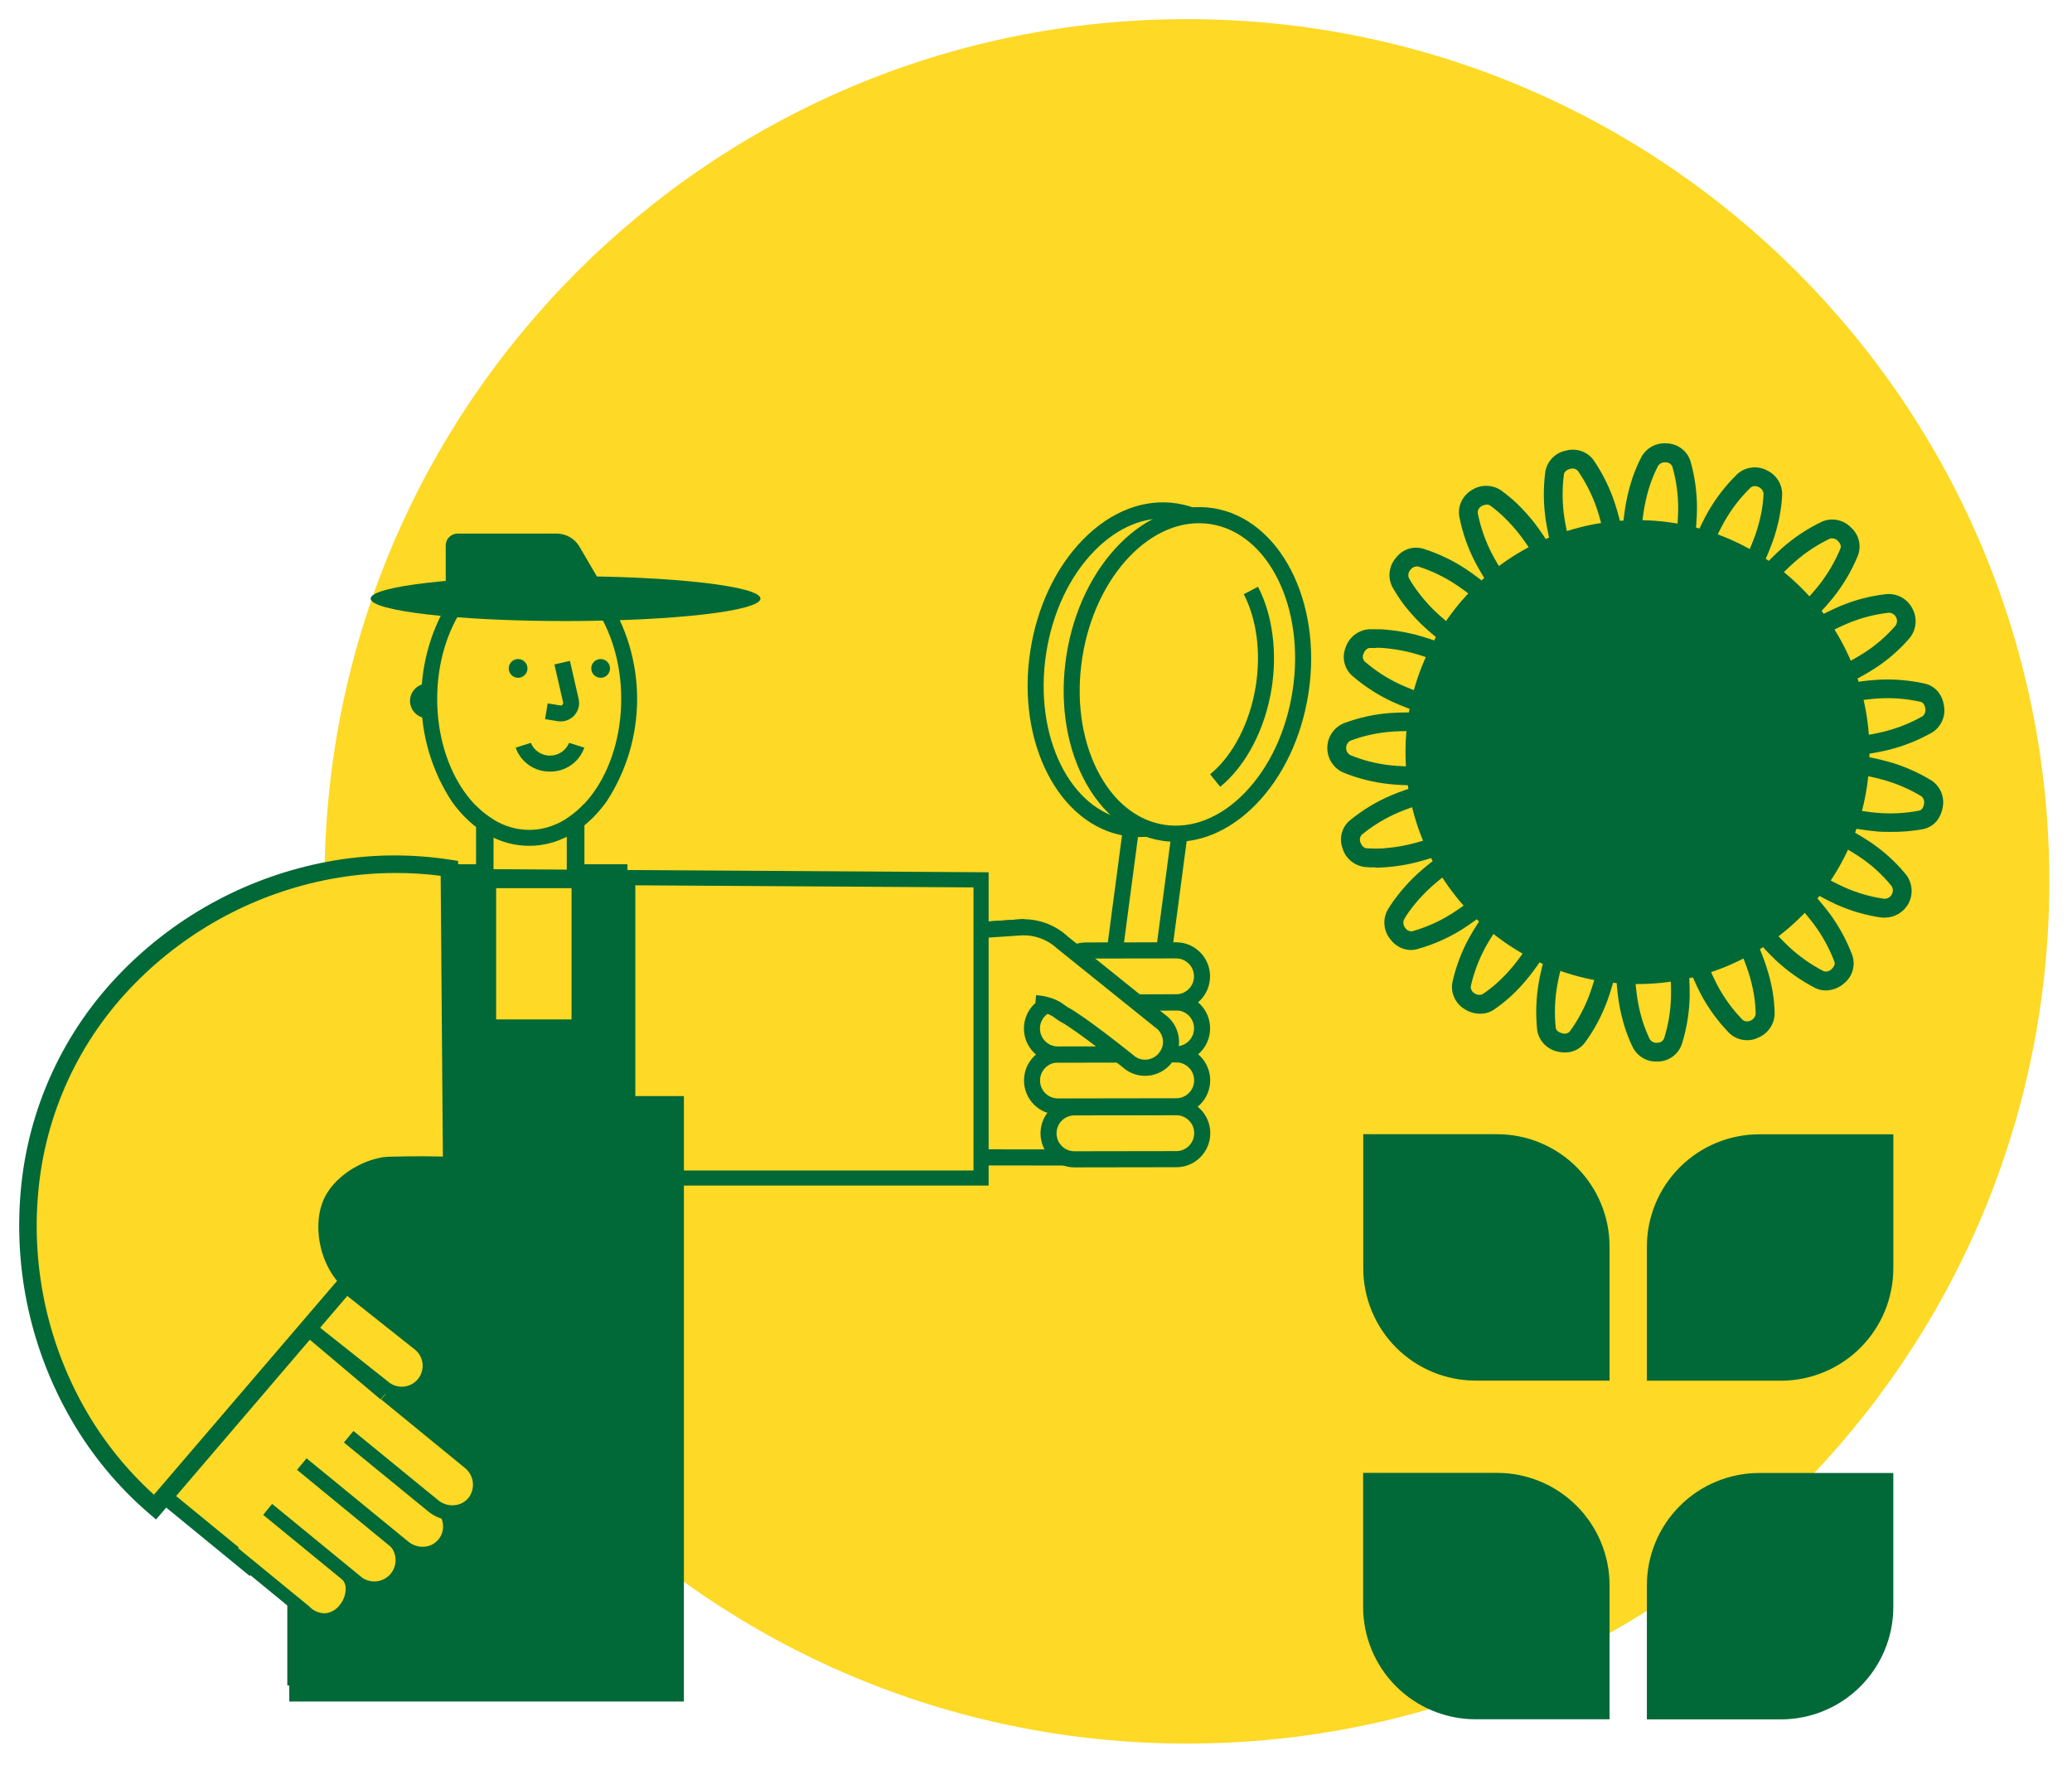
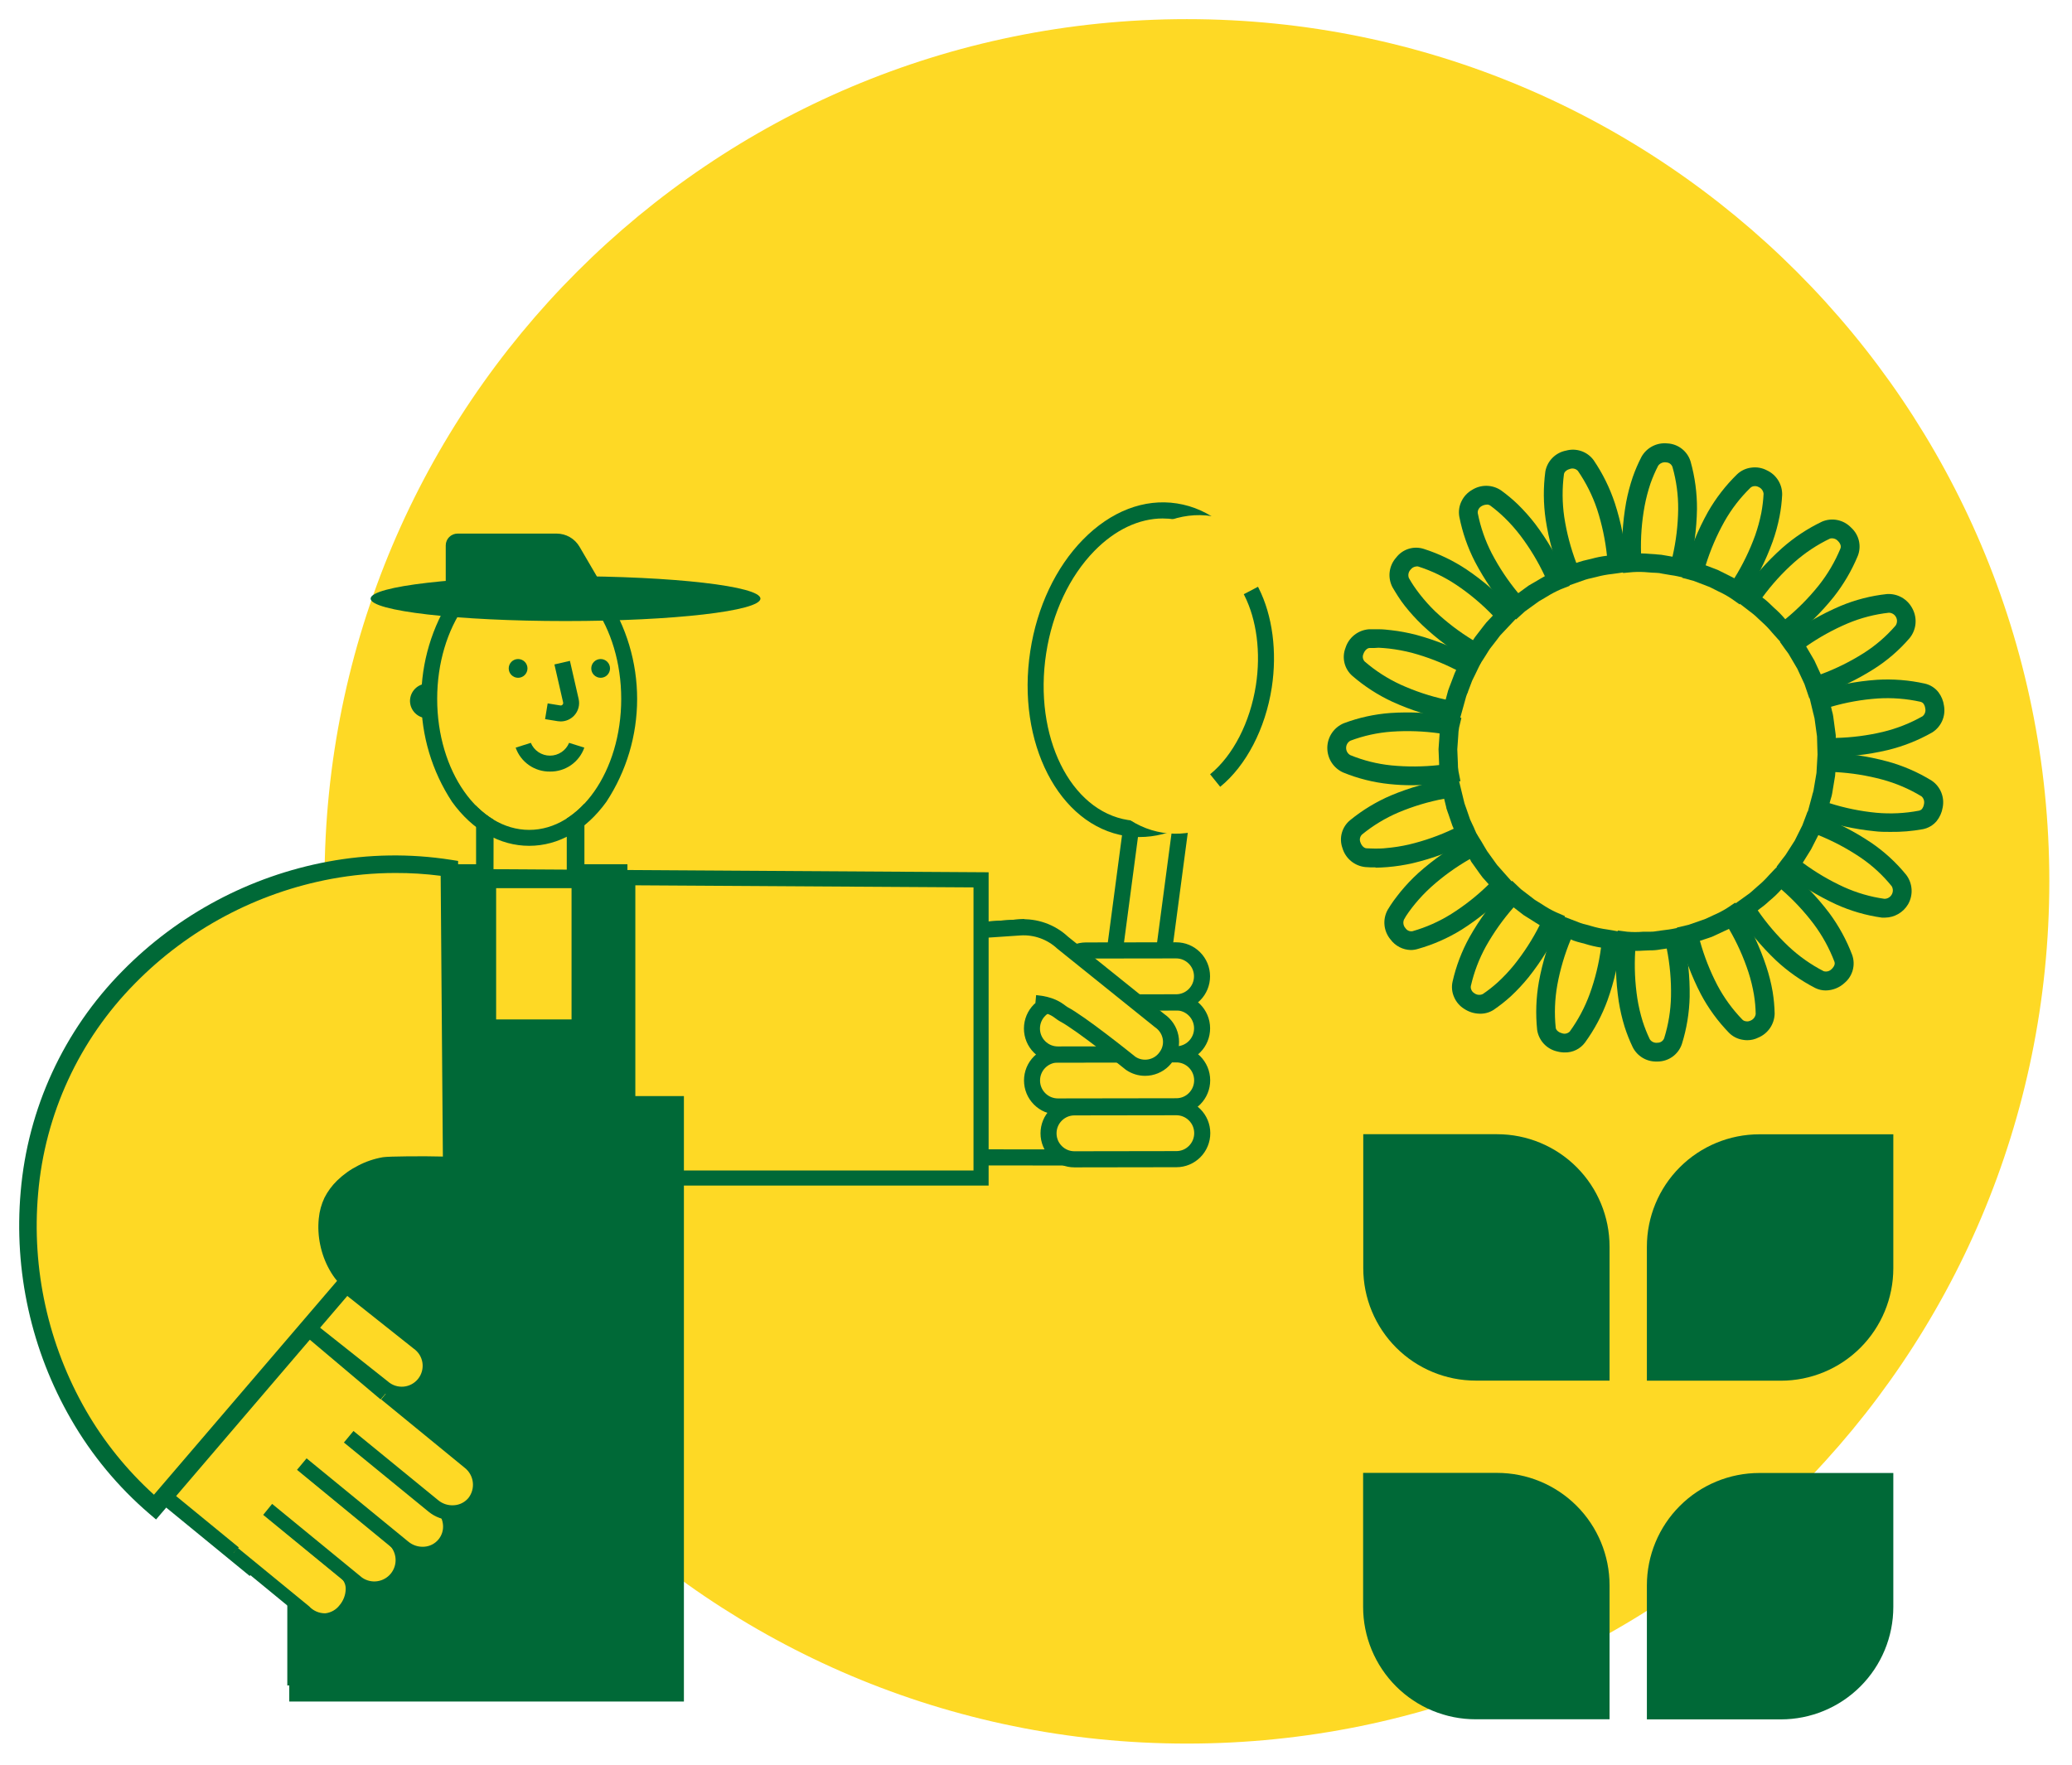
<svg xmlns="http://www.w3.org/2000/svg" width="433" height="369" viewBox="0 0 433 369" fill="none">
  <g clip-path="url(#clip0_21_4149)" filter="url(#filter0_d_21_4149)">
    <path d="M248.04 360.44C347.573 360.44 428.26 279.753 428.26 180.22C428.26 80.687 347.573 0 248.04 0C148.508 0 67.82 80.687 67.82 180.22C67.82 279.753 148.508 360.44 248.04 360.44Z" fill="#FED925" />
    <path d="M367.66 303.881H395.66V331.881C395.66 338.113 393.184 344.091 388.777 348.498C384.37 352.905 378.393 355.381 372.16 355.381H344.16V327.381C344.16 321.148 346.636 315.171 351.043 310.764C355.45 306.357 361.428 303.881 367.66 303.881Z" fill="#006937" />
    <g clip-path="url(#clip1_21_4149)">
      <path d="M213.114 189.85L192.679 191.232L192.754 237.902L241.231 237.945L213.114 189.85Z" fill="#FED925" />
      <path d="M244.162 239.632L191.081 239.583L191 189.654L214.037 188.098L244.162 239.632ZM194.428 236.221L238.3 236.259L212.191 191.601L194.357 192.805L194.428 236.215V236.221Z" fill="#006937" />
      <path d="M247.968 159.178L237.855 157.826L230.989 209.668L241.101 211.02L247.968 159.178Z" fill="#FED925" />
      <path d="M242.542 212.913L229.107 211.118L236.416 155.939L249.851 157.734L242.542 212.918V212.913ZM232.875 208.222L239.665 209.127L246.088 160.625L239.298 159.719L232.875 208.222Z" fill="#006937" />
      <path d="M264.245 139.66C267.061 121.386 258.762 104.927 245.708 102.897C232.655 100.867 219.79 114.034 216.974 132.308C214.159 150.581 222.458 167.04 235.512 169.071C248.565 171.101 261.43 157.933 264.245 139.66Z" fill="#FED925" />
      <path d="M238.148 170.955C237.187 170.955 236.221 170.884 235.25 170.732C221.302 168.563 212.358 151.21 215.311 132.045C216.725 122.864 220.627 114.605 226.3 108.803C232.119 102.854 239.104 100.159 245.959 101.227C252.819 102.295 258.665 106.981 262.416 114.421C266.076 121.677 267.312 130.728 265.892 139.914C263.145 157.745 251.049 170.955 238.143 170.955H238.148ZM243.022 104.367C238.035 104.367 233.026 106.726 228.691 111.162C223.51 116.465 219.931 124.068 218.625 132.561C215.953 149.887 223.645 165.516 235.762 167.403C247.869 169.284 259.912 156.725 262.583 139.399C263.89 130.907 262.772 122.577 259.426 115.945C256.176 109.497 251.211 105.451 245.446 104.557C244.642 104.432 243.832 104.372 243.022 104.372V104.367Z" fill="#006937" />
      <path d="M271.779 140.642C274.594 122.369 266.295 105.909 253.241 103.879C240.188 101.849 227.323 115.017 224.507 133.29C221.692 151.563 229.991 168.023 243.045 170.053C256.098 172.083 268.963 158.916 271.779 140.642Z" fill="#FED925" />
-       <path d="M245.743 171.949C244.755 171.949 243.773 171.873 242.791 171.721C235.93 170.652 230.084 165.967 226.333 158.527C222.673 151.271 221.437 142.22 222.852 133.034C225.804 113.869 239.557 100.041 253.5 102.215C267.447 104.384 276.391 121.738 273.439 140.902C272.024 150.083 268.122 158.342 262.449 164.145C257.467 169.242 251.627 171.949 245.743 171.949ZM226.16 133.549C224.854 142.041 225.971 150.371 229.318 157.003C232.567 163.451 237.533 167.496 243.298 168.391C249.063 169.286 255.011 166.943 260.052 161.786C265.234 156.482 268.813 148.879 270.119 140.387C272.791 123.061 265.099 107.432 252.981 105.545C240.864 103.663 228.832 116.223 226.16 133.549Z" fill="#006937" />
      <path d="M254.995 160.457L252.885 157.838C257.683 153.933 261.262 146.965 262.46 139.194C263.507 132.399 262.628 125.566 260.047 120.452L259.918 120.203L262.892 118.646L263.032 118.923C265.926 124.655 266.919 132.231 265.769 139.709C264.447 148.288 260.42 156.043 254.99 160.457H254.995Z" fill="#006937" />
      <path d="M245.817 227.423L224.512 227.453C221.525 227.458 219.107 229.894 219.111 232.895C219.115 235.896 221.54 238.325 224.527 238.321L245.832 238.291C248.819 238.287 251.237 235.851 251.233 232.85C251.228 229.849 248.804 227.419 245.817 227.423Z" fill="#FED925" />
      <path d="M224.531 240.001C222.641 240.001 220.865 239.263 219.527 237.924C218.188 236.579 217.449 234.795 217.443 232.897C217.443 230.999 218.172 229.209 219.511 227.864C220.844 226.519 222.625 225.776 224.514 225.771L245.824 225.738H245.835C247.724 225.738 249.5 226.476 250.839 227.815C252.177 229.16 252.917 230.944 252.922 232.842C252.922 234.74 252.188 236.53 250.855 237.875C249.516 239.22 247.74 239.963 245.851 239.968L224.547 240.001H224.536H224.531ZM245.835 229.106L224.525 229.138C223.527 229.138 222.593 229.529 221.886 230.239C221.179 230.95 220.795 231.888 220.795 232.891C220.795 233.894 221.184 234.832 221.891 235.537C222.598 236.242 223.532 236.633 224.525 236.633H224.531L245.835 236.6C246.834 236.6 247.767 236.21 248.469 235.5C249.171 234.789 249.56 233.851 249.56 232.848C249.56 231.844 249.171 230.906 248.464 230.201C247.757 229.496 246.823 229.106 245.83 229.106H245.835Z" fill="#006937" />
      <path d="M245.801 216.376L221.058 216.41C218.071 216.415 215.653 218.851 215.657 221.852C215.661 224.853 218.086 227.282 221.073 227.278L245.816 227.243C248.803 227.239 251.221 224.803 251.217 221.802C251.213 218.801 248.788 216.371 245.801 216.376Z" fill="#FED925" />
      <path d="M221.076 228.953C219.187 228.953 217.411 228.216 216.078 226.876C214.739 225.537 214 223.747 213.994 221.849C213.994 219.951 214.723 218.162 216.061 216.817C217.4 215.472 219.176 214.729 221.065 214.724L245.808 214.686H245.819C249.721 214.686 252.895 217.869 252.901 221.79C252.901 223.693 252.166 225.477 250.833 226.827C249.495 228.172 247.719 228.915 245.83 228.921L221.087 228.959H221.076V228.953ZM245.813 218.053L221.07 218.091C219.014 218.091 217.341 219.778 217.346 221.844C217.346 222.847 217.735 223.785 218.442 224.496C219.144 225.201 220.083 225.591 221.076 225.591H221.081L245.824 225.553C246.823 225.553 247.757 225.163 248.458 224.452C249.16 223.742 249.549 222.804 249.549 221.8C249.549 219.734 247.87 218.059 245.819 218.059L245.813 218.053Z" fill="#006937" />
      <path d="M245.791 205.51L221.048 205.545C218.061 205.549 215.643 207.986 215.647 210.986C215.651 213.987 218.076 216.417 221.063 216.413L245.806 216.378C248.793 216.374 251.211 213.938 251.207 210.937C251.203 207.936 248.778 205.506 245.791 205.51Z" fill="#FED925" />
      <path d="M221.059 218.092C219.17 218.092 217.394 217.354 216.061 216.015C214.722 214.675 213.983 212.886 213.978 210.988C213.978 207.062 217.146 203.868 221.048 203.862L245.791 203.824H245.802C249.705 203.824 252.879 207.013 252.884 210.928C252.884 212.826 252.155 214.616 250.817 215.961C249.478 217.306 247.702 218.049 245.813 218.054L221.07 218.092H221.059ZM245.797 207.192L221.054 207.23C218.997 207.23 217.324 208.916 217.329 210.982C217.329 211.986 217.718 212.924 218.425 213.629C219.127 214.334 220.066 214.724 221.059 214.724H221.065L245.808 214.686C246.806 214.686 247.74 214.296 248.442 213.585C249.143 212.875 249.532 211.937 249.532 210.934C249.532 208.868 247.853 207.192 245.802 207.192H245.797Z" fill="#006937" />
      <path d="M245.776 194.642L226.944 194.668C223.957 194.672 221.539 197.109 221.543 200.11C221.547 203.111 223.972 205.54 226.959 205.536L245.791 205.509C248.778 205.505 251.196 203.069 251.192 200.068C251.188 197.067 248.763 194.638 245.776 194.642Z" fill="#FED925" />
      <path d="M226.954 207.219C223.051 207.219 219.877 204.036 219.872 200.115C219.872 198.212 220.606 196.428 221.939 195.077C223.278 193.733 225.054 192.99 226.943 192.984L245.775 192.957H245.786C247.675 192.957 249.451 193.695 250.79 195.034C252.129 196.379 252.868 198.163 252.873 200.061C252.873 201.959 252.139 203.749 250.806 205.093C249.473 206.438 247.692 207.181 245.802 207.187L226.97 207.214H226.959L226.954 207.219ZM245.781 196.325L226.948 196.352C225.95 196.352 225.016 196.742 224.314 197.453C223.613 198.163 223.224 199.101 223.224 200.104C223.224 202.171 224.903 203.846 226.954 203.846H226.959L245.792 203.819C246.79 203.819 247.724 203.429 248.426 202.718C249.127 202.008 249.516 201.07 249.516 200.066C249.516 199.063 249.127 198.125 248.42 197.42C247.713 196.715 246.779 196.325 245.786 196.325H245.781Z" fill="#006937" />
      <path d="M192.679 191.232L213.114 189.849C216.418 189.627 219.667 190.787 222.085 193.06L242.305 209.312C244.761 210.982 245.479 214.241 243.816 216.709L243.746 216.807C242.084 219.274 238.748 219.925 236.287 218.26C236.287 218.26 225.999 209.947 222.285 207.989C221.351 207.495 220.374 206.037 216.369 205.673" fill="#FED925" />
      <path d="M239.282 220.868C237.889 220.868 236.529 220.451 235.352 219.654L235.239 219.572C235.136 219.491 225.037 211.34 221.507 209.48C221.189 209.312 220.908 209.101 220.638 208.9C219.899 208.347 218.884 207.588 216.223 207.349L216.525 203.992C220.125 204.318 221.702 205.494 222.641 206.194C222.808 206.319 222.981 206.449 223.067 206.492C226.775 208.445 236.345 216.14 237.285 216.893C238.094 217.425 239.055 217.609 240.005 217.425C240.971 217.235 241.813 216.682 242.364 215.858L242.456 215.728C242.974 214.952 243.163 213.992 242.968 213.054C242.769 212.105 242.202 211.27 241.371 210.706L241.263 210.625L220.946 194.285C218.873 192.339 216.061 191.33 213.233 191.525L192.797 192.908L192.57 189.546L213.006 188.163C216.741 187.913 220.444 189.226 223.186 191.78L243.308 207.956C244.836 209.014 245.878 210.576 246.25 212.365C246.633 214.204 246.266 216.085 245.208 217.653L245.117 217.783C244.086 219.317 242.488 220.375 240.642 220.738C240.189 220.825 239.735 220.868 239.287 220.868H239.282Z" fill="#006937" />
    </g>
    <path d="M336.39 355.359H308.39C305.301 355.363 302.242 354.758 299.387 353.579C296.533 352.4 293.939 350.67 291.753 348.487C289.568 346.304 287.834 343.712 286.651 340.859C285.468 338.006 284.86 334.948 284.86 331.859V303.859H312.86C319.092 303.859 325.07 306.335 329.477 310.742C333.884 315.149 336.36 321.127 336.36 327.359V355.359H336.39Z" fill="#006937" />
    <path d="M367.66 233.09H395.66V261.09C395.66 267.322 393.184 273.3 388.777 277.707C384.37 282.114 378.393 284.59 372.16 284.59H344.16V256.59C344.16 250.357 346.636 244.38 351.043 239.973C355.45 235.566 361.428 233.09 367.66 233.09Z" fill="#006937" />
    <path d="M336.39 284.57H308.39C302.157 284.57 296.18 282.094 291.773 277.687C287.366 273.28 284.89 267.303 284.89 261.07V233.07H312.86C319.092 233.07 325.07 235.546 329.477 239.953C333.884 244.36 336.36 250.338 336.36 256.57V284.57H336.39Z" fill="#006937" />
-     <path d="M342.2 201.681C368.975 201.681 390.68 179.975 390.68 153.201C390.68 126.426 368.975 104.721 342.2 104.721C315.425 104.721 293.72 126.426 293.72 153.201C293.72 179.975 315.425 201.681 342.2 201.681Z" fill="#006937" />
    <path d="M395.04 169.88C393.95 169.88 392.85 169.88 391.76 169.74C387.521 169.318 383.348 168.392 379.33 166.98L377.59 166.39L378.72 162.2C378.72 162.06 378.81 161.88 378.86 161.7C378.915 161.547 378.955 161.39 378.98 161.23L379.6 157.57L379.85 153.27L381.76 153.33C386.045 153.425 390.303 154.039 394.44 155.16C397.691 156.047 400.799 157.394 403.67 159.16C404.569 159.766 405.268 160.626 405.677 161.63C406.087 162.634 406.189 163.737 405.97 164.8C405.801 165.823 405.375 166.787 404.73 167.6C403.986 168.495 402.954 169.104 401.81 169.32C399.577 169.725 397.309 169.912 395.04 169.88ZM382.34 163.88C385.513 164.891 388.785 165.562 392.1 165.88C395.072 166.153 398.068 166.008 401 165.45C401.24 165.404 401.46 165.285 401.63 165.11C401.857 164.819 402.006 164.474 402.06 164.11C402.135 163.813 402.128 163.501 402.038 163.208C401.948 162.915 401.779 162.653 401.55 162.45C398.995 160.9 396.234 159.719 393.35 158.94C390.147 158.079 386.862 157.556 383.55 157.38L383.49 158.17L382.88 161.85C382.823 162.189 382.74 162.523 382.63 162.85C382.591 162.961 382.557 163.075 382.53 163.19L382.34 163.88Z" fill="#006937" />
    <path d="M393.95 187.8C393.727 187.815 393.503 187.815 393.28 187.8C389.974 187.34 386.751 186.407 383.71 185.03C379.823 183.238 376.164 180.988 372.81 178.33L371.28 177.14L372.45 175.59L372.78 175.17C372.9 175.02 373.03 174.86 373.14 174.7L375.06 171.7L376.65 168.51L377.75 165.6L379.59 166.3C383.607 167.777 387.434 169.727 390.99 172.11C393.755 173.983 396.231 176.25 398.34 178.84C398.998 179.702 399.39 180.736 399.47 181.818C399.55 182.899 399.314 183.98 398.79 184.93L398.72 185.05C398.224 185.875 397.526 186.561 396.691 187.042C395.857 187.524 394.914 187.784 393.95 187.8ZM376.73 176.33C379.407 178.313 382.282 180.012 385.31 181.4C388.011 182.625 390.873 183.457 393.81 183.87C394.117 183.868 394.418 183.786 394.683 183.632C394.948 183.477 395.168 183.256 395.32 182.99C395.478 182.723 395.561 182.419 395.561 182.11C395.561 181.8 395.478 181.496 395.32 181.23C393.456 178.918 391.259 176.896 388.8 175.23C386.035 173.366 383.082 171.798 379.99 170.55L378.46 173.55L376.73 176.33Z" fill="#006937" />
    <path d="M381.53 203.02C380.77 203.021 380.021 202.847 379.34 202.51C376.346 200.968 373.58 199.02 371.12 196.72C368.028 193.781 365.302 190.481 363 186.89L362 185.32L365.56 182.76C365.87 182.53 366.2 182.22 366.56 181.9L367.35 181.2C368.168 180.522 368.931 179.78 369.63 178.98C370 178.58 370.37 178.17 370.75 177.79L372.02 176.5L373.41 177.66C376.719 180.344 379.691 183.42 382.26 186.82C384.257 189.508 385.872 192.459 387.06 195.59C387.422 196.608 387.466 197.712 387.185 198.755C386.905 199.798 386.314 200.731 385.49 201.43C384.416 202.438 383.003 203.006 381.53 203.02ZM367.33 186.29C369.213 189.026 371.378 191.556 373.79 193.84C375.979 195.891 378.443 197.627 381.11 199C381.406 199.086 381.72 199.088 382.017 199.005C382.314 198.922 382.582 198.757 382.79 198.53C382.93 198.4 383.63 197.72 383.35 197C382.286 194.209 380.842 191.577 379.06 189.18C377.057 186.52 374.777 184.08 372.26 181.9C371.5 182.76 370.671 183.556 369.78 184.28C369.61 184.43 369.38 184.63 369.16 184.84C368.74 185.211 368.299 185.558 367.84 185.88L367.33 186.29Z" fill="#006937" />
    <path d="M365.13 213.42C364.829 213.418 364.528 213.391 364.23 213.34C363.117 213.177 362.088 212.654 361.3 211.85C358.977 209.457 357.004 206.747 355.44 203.8C353.467 199.995 351.96 195.966 350.95 191.8L350.44 189.88L352.88 189.3L355.75 188.3C356.047 188.209 356.338 188.099 356.62 187.97C357.14 187.71 357.62 187.5 358.07 187.29C359.054 186.872 360.004 186.377 360.91 185.81L362.61 184.67L363.68 186.42C365.947 190.046 367.77 193.93 369.11 197.99C369.684 199.718 370.129 201.486 370.44 203.28C370.688 204.791 370.828 206.319 370.86 207.85C370.839 208.93 370.505 209.98 369.898 210.873C369.29 211.766 368.437 212.463 367.44 212.88C366.723 213.237 365.932 213.422 365.13 213.42ZM355.24 192.65C356.129 195.87 357.356 198.988 358.9 201.95C360.291 204.565 362.041 206.971 364.1 209.1C364.297 209.303 364.559 209.43 364.84 209.46C365.14 209.521 365.452 209.486 365.73 209.36C366.038 209.255 366.31 209.067 366.517 208.816C366.724 208.565 366.856 208.262 366.9 207.94C366.878 206.6 366.757 205.263 366.54 203.94C366.272 202.341 365.888 200.763 365.39 199.22C364.355 196.061 362.987 193.02 361.31 190.15L359.72 190.9L358.43 191.5C357.973 191.735 357.494 191.926 357 192.07L355.24 192.65Z" fill="#006937" />
    <path d="M346.2 217.879C345.168 217.904 344.15 217.635 343.265 217.104C342.38 216.573 341.664 215.801 341.2 214.879C340.541 213.502 339.976 212.082 339.51 210.629C338.975 208.89 338.564 207.116 338.28 205.319C337.643 201.089 337.519 196.798 337.91 192.539L338.07 190.489L340.07 190.749C341.162 190.84 342.259 190.84 343.35 190.749H344.8C345.29 190.756 345.779 190.712 346.26 190.619C346.54 190.619 346.82 190.529 347.1 190.499L348.1 190.369C348.55 190.309 349 190.259 349.45 190.169L351.34 189.789L351.75 191.679C352.714 195.835 353.167 200.093 353.1 204.359C353.021 207.698 352.476 211.01 351.48 214.199C351.128 215.261 350.453 216.187 349.55 216.846C348.646 217.506 347.559 217.867 346.44 217.879H346.2ZM341.72 194.789C341.52 198.106 341.671 201.434 342.17 204.719C342.427 206.33 342.798 207.921 343.28 209.479C343.688 210.755 344.183 212.001 344.76 213.209C344.93 213.474 345.171 213.684 345.457 213.815C345.742 213.946 346.059 213.993 346.37 213.949C346.672 213.956 346.969 213.87 347.22 213.702C347.47 213.533 347.663 213.291 347.77 213.009C348.658 210.175 349.14 207.229 349.2 204.259C349.267 200.903 348.969 197.55 348.31 194.259L347.69 194.349L346.92 194.459C346.232 194.59 345.531 194.65 344.83 194.639L343.57 194.689C342.97 194.729 342.35 194.759 341.72 194.759V194.789Z" fill="#006937" />
    <path d="M327.01 215.98C326.483 215.982 325.959 215.915 325.45 215.78C324.374 215.545 323.394 214.99 322.64 214.186C321.887 213.383 321.395 212.369 321.23 211.28C320.883 207.926 321.004 204.541 321.59 201.22C322.358 197.026 323.631 192.939 325.38 189.05L326.13 187.33L330.22 188.9C330.628 189.047 331.046 189.167 331.47 189.26L332.47 189.54C333.568 189.874 334.692 190.118 335.83 190.27L337.15 190.49L338.95 190.82L338.74 192.65C338.308 196.892 337.364 201.065 335.93 205.08C334.781 208.232 333.195 211.208 331.22 213.92C330.733 214.574 330.097 215.102 329.364 215.46C328.632 215.818 327.825 215.997 327.01 215.98ZM328.26 192.35C326.986 195.418 326.04 198.613 325.44 201.88C324.914 204.834 324.803 207.846 325.11 210.83C325.18 211.39 325.84 211.83 326.42 211.97C326.696 212.07 326.995 212.089 327.282 212.025C327.569 211.961 327.832 211.817 328.04 211.61C329.796 209.187 331.206 206.532 332.23 203.72C333.36 200.594 334.148 197.356 334.58 194.06C333.455 193.89 332.345 193.632 331.26 193.29C331.04 193.22 330.75 193.15 330.47 193.08C329.898 192.944 329.334 192.777 328.78 192.58L328.26 192.35Z" fill="#006937" />
    <path d="M309.22 207.879C308.073 207.861 306.956 207.514 306 206.879C305.064 206.305 304.327 205.457 303.89 204.449C303.425 203.429 303.305 202.284 303.55 201.189C304.283 197.937 305.475 194.806 307.09 191.889C309.185 188.164 311.724 184.705 314.65 181.589L316.01 180.109L317.83 181.849L320.25 183.699C320.486 183.906 320.74 184.09 321.01 184.249C321.48 184.529 321.88 184.779 322.27 185.029C323.191 185.653 324.161 186.201 325.17 186.669L327.04 187.479L326.16 189.319C324.366 193.222 322.11 196.895 319.44 200.259C318.291 201.678 317.045 203.015 315.71 204.259C314.573 205.288 313.367 206.237 312.1 207.099C311.239 207.641 310.236 207.913 309.22 207.879ZM316.31 185.649C314.104 188.157 312.167 190.888 310.53 193.799C309.099 196.396 308.039 199.179 307.38 202.069C307.324 202.346 307.359 202.634 307.48 202.889C307.597 203.171 307.8 203.409 308.06 203.569C308.314 203.77 308.619 203.895 308.941 203.93C309.263 203.965 309.588 203.91 309.88 203.769C310.99 203.015 312.046 202.183 313.04 201.279C314.236 200.177 315.352 198.99 316.38 197.729C318.461 195.139 320.264 192.337 321.76 189.369C321.21 189.049 320.68 188.709 320.16 188.369L319.04 187.669C318.589 187.414 318.164 187.116 317.77 186.779L316.31 185.649Z" fill="#006937" />
    <path d="M294.84 194.57C294.01 194.554 293.195 194.347 292.458 193.965C291.721 193.584 291.082 193.038 290.59 192.37C289.87 191.514 289.429 190.459 289.325 189.346C289.222 188.232 289.461 187.114 290.01 186.14C290.39 185.51 290.78 184.91 291.2 184.32C291.62 183.73 292.2 183 292.7 182.37C293.849 180.971 295.099 179.657 296.44 178.44C299.626 175.6 303.141 173.153 306.91 171.15L308.56 170.25L309.56 171.85C309.75 172.16 309.93 172.47 310.11 172.79C310.29 173.11 310.55 173.55 310.78 173.91L312.22 175.91C312.32 176.037 312.42 176.177 312.52 176.33C312.64 176.5 312.75 176.66 312.88 176.82L316.55 180.96L315.27 182.27C312.321 185.348 309.01 188.058 305.41 190.34C302.577 192.09 299.514 193.437 296.31 194.34C295.834 194.488 295.338 194.565 294.84 194.57ZM307.14 175.57C304.258 177.216 301.56 179.164 299.09 181.38C297.886 182.471 296.763 183.647 295.73 184.9C295.27 185.46 294.82 186.04 294.4 186.63C293.98 187.22 293.71 187.63 293.4 188.21C293.276 188.507 293.239 188.833 293.294 189.15C293.349 189.467 293.493 189.762 293.71 190C293.865 190.239 294.087 190.428 294.348 190.542C294.61 190.655 294.899 190.69 295.18 190.64C298.039 189.824 300.77 188.609 303.29 187.03C306.111 185.253 308.733 183.178 311.11 180.84L309.85 179.43C309.61 179.13 309.42 178.88 309.24 178.62C309.06 178.36 309.09 178.39 309 178.28L307.44 176.09C307.36 175.88 307.25 175.72 307.14 175.53V175.57Z" fill="#006937" />
    <path d="M287.44 177.3C286.71 177.3 286 177.3 285.31 177.23C284.205 177.116 283.16 176.674 282.308 175.961C281.456 175.249 280.837 174.298 280.53 173.23C280.167 172.21 280.13 171.102 280.424 170.059C280.717 169.017 281.328 168.091 282.17 167.41C284.753 165.306 287.617 163.572 290.68 162.26C294.606 160.618 298.716 159.453 302.92 158.79L304.72 158.49L306.03 163.87C306.09 164.06 306.16 164.24 306.22 164.43C306.28 164.62 306.34 164.75 306.4 164.92L307.21 167.27C307.35 167.6 307.54 168.01 307.74 168.41C307.94 168.81 308.05 169.06 308.19 169.41L308.95 171.12L307.28 171.96C303.472 173.918 299.443 175.412 295.28 176.41C293.516 176.815 291.724 177.093 289.92 177.24C289.08 177.31 288.26 177.35 287.48 177.36L287.44 177.3ZM301.79 162.95C298.514 163.565 295.312 164.527 292.24 165.82C289.503 166.988 286.944 168.537 284.64 170.42C284.428 170.621 284.28 170.88 284.216 171.165C284.152 171.45 284.174 171.748 284.28 172.02C284.47 172.63 284.97 173.28 285.56 173.31C286.19 173.31 286.84 173.39 287.48 173.37C288.12 173.35 288.87 173.37 289.62 173.27C291.239 173.134 292.846 172.883 294.43 172.52C297.657 171.751 300.794 170.645 303.79 169.22L303.52 168.6L302.68 166.15L302.53 165.74C302.43 165.46 302.32 165.17 302.24 164.88V164.77L301.79 162.95Z" fill="#006937" />
    <path d="M295.16 160.129C293.543 160.134 291.927 160.051 290.32 159.879C287.008 159.537 283.761 158.722 280.68 157.459C279.694 157.016 278.857 156.297 278.271 155.388C277.686 154.479 277.376 153.42 277.38 152.339V152.169C277.412 151.092 277.754 150.047 278.366 149.16C278.979 148.273 279.834 147.581 280.83 147.169C283.948 145.997 287.218 145.277 290.54 145.029C294.815 144.747 299.109 144.975 303.33 145.709L305.4 146.049L304.92 148.049C304.814 148.62 304.754 149.199 304.74 149.779L304.54 152.629L304.66 155.479C304.649 156.062 304.692 156.645 304.79 157.219L305.2 159.279L303.12 159.559C300.482 159.924 297.823 160.114 295.16 160.129ZM281.31 152.309C281.303 152.616 281.38 152.92 281.531 153.187C281.683 153.455 281.903 153.677 282.17 153.829C284.909 154.953 287.795 155.677 290.74 155.979C294.067 156.305 297.418 156.282 300.74 155.909C300.74 155.799 300.74 155.699 300.74 155.589L300.62 152.589L300.83 149.589C300.83 149.489 300.83 149.389 300.83 149.289C297.518 148.82 294.167 148.699 290.83 148.929C287.877 149.14 284.971 149.777 282.2 150.819C281.932 150.966 281.708 151.181 281.552 151.443C281.395 151.705 281.312 152.004 281.31 152.309Z" fill="#006937" />
    <path d="M304.92 146.879L303.13 146.519C298.943 145.738 294.867 144.452 290.99 142.689C287.961 141.285 285.144 139.464 282.62 137.279C281.806 136.574 281.23 135.634 280.971 134.589C280.711 133.543 280.781 132.444 281.17 131.439C281.5 130.37 282.145 129.424 283.021 128.727C283.897 128.029 284.963 127.612 286.08 127.529C286.79 127.529 287.52 127.529 288.25 127.529C288.98 127.529 289.88 127.619 290.71 127.719C292.508 127.924 294.289 128.259 296.04 128.719C300.16 129.841 304.132 131.453 307.87 133.519L309.52 134.409L308.71 136.089C308.56 136.419 308.39 136.739 308.23 137.089C308.07 137.439 307.81 137.899 307.63 138.309L306.78 140.559C306.78 140.709 306.66 140.879 306.59 141.039C306.52 141.199 306.45 141.399 306.39 141.589L304.92 146.879ZM287.25 131.439C286.9 131.439 286.56 131.439 286.25 131.439C285.65 131.439 285.13 132.079 284.92 132.689C284.804 132.948 284.767 133.234 284.813 133.513C284.859 133.793 284.987 134.052 285.18 134.259C287.432 136.208 289.946 137.83 292.65 139.079C295.683 140.46 298.854 141.516 302.11 142.229L302.63 140.319C302.72 140.029 302.83 139.749 302.94 139.469C303 139.339 303.05 139.209 303.1 139.069L303.99 136.719C304.09 136.479 304.2 136.249 304.31 136.029C301.355 134.518 298.252 133.318 295.049 132.449C293.475 132.045 291.874 131.748 290.26 131.559C289.52 131.479 288.79 131.419 288.1 131.389L287.25 131.439Z" fill="#006937" />
    <path d="M309.07 135.18L307.46 134.24C303.746 132.126 300.301 129.571 297.2 126.63C295.899 125.383 294.686 124.046 293.57 122.63C293.07 121.98 292.57 121.31 292.15 120.63C291.73 119.95 291.37 119.4 291 118.75C290.48 117.763 290.274 116.64 290.41 115.532C290.546 114.424 291.017 113.383 291.76 112.55C292.415 111.685 293.324 111.044 294.359 110.718C295.395 110.392 296.507 110.396 297.54 110.73C300.709 111.743 303.722 113.194 306.49 115.04C310.021 117.425 313.252 120.229 316.11 123.39L317.35 124.73L313.51 128.81C313.42 128.91 313.3 129.08 313.18 129.24C313.06 129.4 312.97 129.53 312.86 129.67L311.37 131.59C311.12 131.95 310.9 132.32 310.67 132.69C310.44 133.06 310.29 133.31 310.09 133.61L309.07 135.18ZM295.96 114.4C295.73 114.421 295.507 114.49 295.306 114.601C295.104 114.713 294.929 114.866 294.79 115.05C294.568 115.279 294.415 115.565 294.349 115.877C294.284 116.188 294.308 116.512 294.42 116.81C294.74 117.38 295.07 117.92 295.42 118.44C295.77 118.96 296.24 119.61 296.69 120.19C297.688 121.47 298.774 122.68 299.94 123.81C302.35 126.079 304.991 128.09 307.82 129.81C307.93 129.63 308.05 129.44 308.18 129.26L308.24 129.17L309.78 127.17C309.88 127.05 309.96 126.94 310.04 126.83C310.12 126.72 310.42 126.33 310.63 126.09L311.98 124.66C309.671 122.255 307.109 120.106 304.34 118.25C301.867 116.597 299.174 115.301 296.34 114.4C296.214 114.376 296.085 114.376 295.96 114.4Z" fill="#006937" />
    <path d="M316.81 125.48L315.5 123.96C312.664 120.756 310.226 117.22 308.24 113.43C306.714 110.466 305.613 107.301 304.97 104.03C304.765 102.923 304.923 101.779 305.42 100.77C305.9 99.769 306.675 98.938 307.64 98.39C308.551 97.818 309.607 97.524 310.682 97.544C311.756 97.563 312.802 97.896 313.69 98.5C314.927 99.394 316.1 100.373 317.2 101.43C318.5 102.705 319.709 104.068 320.82 105.51C323.392 108.923 325.544 112.633 327.23 116.56L328.05 118.43L326.16 119.18C325.143 119.622 324.16 120.14 323.22 120.73L322 121.45C321.718 121.597 321.45 121.771 321.2 121.97L318.68 123.79L316.81 125.48ZM310.69 101.48C310.306 101.491 309.93 101.601 309.6 101.8C309.325 101.958 309.102 102.195 308.96 102.48C308.827 102.735 308.782 103.026 308.83 103.31C309.404 106.216 310.384 109.027 311.74 111.66C313.288 114.621 315.145 117.41 317.28 119.98L318.83 118.85C319.236 118.526 319.671 118.242 320.13 118C320.46 117.82 320.84 117.59 321.22 117.37C321.75 117.05 322.28 116.73 322.84 116.43C321.436 113.42 319.716 110.567 317.71 107.92C316.72 106.623 315.638 105.4 314.47 104.26C313.521 103.331 312.509 102.469 311.44 101.68C311.222 101.525 310.957 101.451 310.69 101.47V101.48Z" fill="#006937" />
    <path d="M327.14 118.63L326.44 116.88C324.808 112.939 323.656 108.816 323.01 104.6C322.523 101.269 322.499 97.887 322.94 94.55C323.138 93.466 323.659 92.469 324.436 91.689C325.213 90.909 326.208 90.382 327.29 90.18C328.337 89.894 329.446 89.932 330.47 90.289C331.495 90.646 332.387 91.305 333.03 92.18C334.919 94.96 336.413 97.989 337.47 101.18C338.786 105.232 339.605 109.43 339.91 113.68L340.07 115.51L338.25 115.79L336.93 115.97C335.809 116.09 334.699 116.297 333.61 116.59C333.21 116.7 332.87 116.77 332.53 116.85C332.101 116.936 331.677 117.046 331.26 117.18L327.14 118.63ZM326.83 95.1C326.441 98.072 326.461 101.083 326.89 104.05C327.39 107.332 328.235 110.554 329.41 113.66L329.97 113.47C330.528 113.287 331.096 113.133 331.67 113.01C331.96 112.95 332.24 112.89 332.53 112.81C333.607 112.505 334.708 112.287 335.82 112.16C335.473 108.853 334.779 105.592 333.75 102.43C332.791 99.591 331.445 96.899 329.75 94.43C329.55 94.21 329.29 94.053 329.003 93.977C328.716 93.9 328.413 93.908 328.13 93.999C327.58 94.129 326.92 94.53 326.83 95.1Z" fill="#006937" />
    <path d="M352.44 116.879L350.56 116.449C350.12 116.349 349.67 116.279 349.23 116.219C348.79 116.159 348.52 116.109 348.17 116.039L347.41 115.909C346.969 115.798 346.516 115.738 346.06 115.729C345.48 115.729 344.99 115.669 344.51 115.639C343.42 115.53 342.323 115.51 341.23 115.579L339.18 115.769L339.08 113.719C338.823 109.451 339.074 105.168 339.83 100.959C340.167 99.179 340.628 97.425 341.21 95.709C341.717 94.261 342.325 92.851 343.03 91.489C343.558 90.545 344.35 89.775 345.31 89.276C346.269 88.777 347.354 88.569 348.43 88.679C349.537 88.731 350.6 89.125 351.473 89.808C352.345 90.49 352.984 91.427 353.3 92.489C354.202 95.708 354.649 99.037 354.63 102.379C354.565 106.643 353.985 110.884 352.9 115.009L352.44 116.879ZM346.18 111.879C346.836 111.901 347.489 111.981 348.13 112.119L348.82 112.239L349.51 112.359C350.258 109.107 350.657 105.785 350.7 102.449C350.725 99.475 350.328 96.512 349.52 93.649C349.434 93.37 349.264 93.124 349.033 92.945C348.802 92.766 348.522 92.663 348.23 92.649C347.909 92.591 347.578 92.625 347.276 92.747C346.973 92.869 346.711 93.075 346.52 93.339C345.904 94.535 345.37 95.771 344.92 97.039C344.402 98.579 343.991 100.153 343.69 101.749C343.086 105.019 342.835 108.345 342.94 111.669C343.56 111.669 344.18 111.729 344.78 111.769C345.38 111.809 345.69 111.839 346.15 111.859L346.18 111.879Z" fill="#006937" />
    <path d="M363.55 122.339L361.88 121.159C360.991 120.564 360.055 120.042 359.08 119.599L357.71 118.909C357.433 118.755 357.142 118.628 356.84 118.529L353.95 117.419L351.53 116.769L352.08 114.849C353.213 110.723 354.838 106.748 356.92 103.009C358.574 100.115 360.624 97.467 363.01 95.139C363.832 94.36 364.885 93.868 366.01 93.739C367.112 93.588 368.235 93.784 369.22 94.299C370.198 94.748 371.022 95.473 371.593 96.384C372.163 97.296 372.454 98.354 372.43 99.429C372.354 100.954 372.17 102.471 371.88 103.969C371.531 105.753 371.049 107.507 370.44 109.219C368.984 113.242 367.047 117.073 364.67 120.629L363.55 122.339ZM356.44 114.159L358.23 114.839C358.725 115.005 359.204 115.216 359.66 115.469C360.02 115.659 360.44 115.859 360.87 116.069L362.44 116.869C364.193 114.048 365.647 111.052 366.78 107.929C367.317 106.391 367.748 104.817 368.07 103.219C368.319 101.898 368.48 100.562 368.55 99.219C368.519 98.904 368.401 98.603 368.211 98.349C368.021 98.095 367.764 97.898 367.47 97.779C367.187 97.633 366.866 97.577 366.55 97.619C366.267 97.647 366 97.766 365.79 97.959C363.669 100.027 361.851 102.383 360.39 104.959C358.753 107.878 357.429 110.962 356.44 114.159Z" fill="#006937" />
    <path d="M372.64 130.79L371.44 129.47C371.07 129.07 370.71 128.66 370.35 128.25C369.689 127.445 368.967 126.693 368.19 126L367.37 125.24C367.055 124.92 366.721 124.62 366.37 124.34L362.92 121.68L364 120.14C366.406 116.619 369.23 113.402 372.41 110.56C374.929 108.333 377.746 106.468 380.78 105.02C381.799 104.59 382.924 104.481 384.006 104.706C385.088 104.931 386.077 105.48 386.84 106.28C387.645 107.004 388.211 107.957 388.461 109.011C388.711 110.065 388.634 111.171 388.24 112.18C386.957 115.272 385.255 118.173 383.18 120.8C380.512 124.119 377.453 127.104 374.07 129.69L372.64 130.79ZM368.29 120.88L368.77 121.24C369.225 121.605 369.659 121.995 370.07 122.41L370.72 123.03C371.568 123.766 372.358 124.569 373.08 125.43C375.657 123.328 378.004 120.958 380.08 118.36C381.937 116.019 383.459 113.431 384.6 110.67C384.92 109.93 384.24 109.23 384.1 109.09C383.897 108.857 383.633 108.685 383.338 108.594C383.044 108.502 382.729 108.494 382.43 108.57C379.726 109.867 377.216 111.533 374.97 113.52C372.486 115.726 370.246 118.194 368.29 120.88Z" fill="#006937" />
    <path d="M378.1 141.95L377.1 139.01L375.6 135.78L373.77 132.67C373.66 132.5 373.54 132.34 373.42 132.18L373.1 131.76L371.97 130.17L373.55 129.03C376.978 126.468 380.701 124.326 384.64 122.65C387.721 121.364 390.971 120.529 394.29 120.17C395.376 120.094 396.46 120.337 397.409 120.87C398.358 121.403 399.13 122.203 399.63 123.17L399.7 123.3C400.196 124.264 400.4 125.351 400.288 126.429C400.176 127.507 399.753 128.529 399.07 129.37C396.892 131.905 394.348 134.099 391.52 135.88C387.904 138.163 384.026 139.999 379.97 141.35L378.1 141.95ZM377.44 131.11L379.16 134.05L380.5 136.95C383.626 135.793 386.622 134.311 389.44 132.53C391.945 130.943 394.203 128.995 396.14 126.75C396.311 126.494 396.41 126.195 396.426 125.887C396.442 125.579 396.374 125.273 396.23 125C396.088 124.725 395.875 124.494 395.612 124.33C395.35 124.167 395.049 124.077 394.74 124.07C391.796 124.395 388.913 125.139 386.18 126.28C383.106 127.581 380.177 129.2 377.44 131.11Z" fill="#006937" />
    <path d="M379.84 154.21L379.71 149.9L379.21 146.26C379.189 146.086 379.149 145.915 379.09 145.75C379.09 145.57 379 145.39 378.96 145.21L377.96 141.03L379.72 140.49C383.779 139.194 387.979 138.388 392.23 138.09C395.584 137.886 398.95 138.152 402.23 138.88C403.37 139.133 404.385 139.777 405.1 140.7C405.719 141.525 406.116 142.497 406.25 143.52C406.439 144.588 406.307 145.688 405.869 146.68C405.43 147.672 404.707 148.511 403.79 149.09C400.862 150.755 397.715 152.001 394.44 152.79C390.286 153.769 386.028 154.243 381.76 154.2L379.84 154.21ZM382.64 143.73L382.79 144.34C382.79 144.49 382.85 144.61 382.88 144.72C382.983 145.074 383.06 145.435 383.11 145.8L383.63 149.67V150.24C386.945 150.167 390.243 149.745 393.47 148.98C396.376 148.283 399.17 147.182 401.77 145.71C402.009 145.515 402.188 145.257 402.287 144.965C402.386 144.674 402.401 144.36 402.33 144.06C402.292 143.699 402.161 143.355 401.95 143.06C401.784 142.867 401.559 142.734 401.31 142.68C398.397 142.037 395.408 141.805 392.43 141.99C389.114 142.217 385.831 142.8 382.64 143.73Z" fill="#006937" />
    <path d="M120.3 163.58H101.32V180.21H120.3V163.58Z" fill="#FED925" />
    <path d="M122.13 182.05H99.49V161.75H122.13V182.05ZM103.13 178.38H118.44V165.38H103.16L103.13 178.38Z" fill="#006937" />
    <path d="M205.02 179.91L85.56 179.17L71.69 227.12V236.45H61.62V346.71H129.77V242.23H130.8H205.02V179.91Z" fill="#FED925" />
    <path d="M131.35 348.291H60.04V234.881H70.11V226.881L70.17 226.661L84.37 177.561L206.6 178.321V243.801H131.35V348.291ZM63.21 345.121H128.21V240.651H203.44V181.481L86.76 180.771L73.27 227.351V238.031H63.21V345.121Z" fill="#006937" />
    <path d="M101.96 179.91H92.78V227.12H101.96V179.91Z" fill="#FED925" />
    <path d="M103.68 228.88H91.06V178.18H103.68V228.88ZM94.51 225.43H100.23V181.64H94.51V225.43Z" fill="#006937" />
    <path d="M131.05 179.91H121.87V227.12H131.05V179.91Z" fill="#FED925" />
    <path d="M132.77 228.88H120.14V178.18H132.77V228.88ZM123.59 225.43H129.32V181.64H123.59V225.43Z" fill="#006937" />
    <path d="M121.87 209.34H101.96V212.79H121.87V209.34Z" fill="#006937" />
    <path d="M110.59 169.451C121.211 169.451 129.82 157.197 129.82 142.081C129.82 126.965 121.211 114.711 110.59 114.711C99.97 114.711 91.36 126.965 91.36 142.081C91.36 157.197 99.97 169.451 110.59 169.451Z" fill="#FED925" />
    <path d="M110.59 172.791C104.46 172.791 98.73 169.521 94.46 163.591C90.268 157.204 88.034 149.731 88.034 142.091C88.034 134.451 90.268 126.978 94.46 120.591C98.73 114.661 104.46 111.391 110.59 111.391C116.72 111.391 122.45 114.661 126.72 120.591C130.913 126.978 133.146 134.451 133.146 142.091C133.146 149.731 130.913 157.204 126.72 163.591C122.44 169.521 116.72 172.791 110.59 172.791ZM110.59 114.711C99.98 114.711 91.36 126.991 91.36 142.081C91.36 157.171 99.98 169.461 110.59 169.461C121.2 169.461 129.82 157.181 129.82 142.081C129.82 126.981 121.19 114.711 110.59 114.711Z" fill="#006937" />
    <path d="M108.27 137.67C109.352 137.67 110.23 136.792 110.23 135.71C110.23 134.628 109.352 133.75 108.27 133.75C107.187 133.75 106.31 134.628 106.31 135.71C106.31 136.792 107.187 137.67 108.27 137.67Z" fill="#006937" />
    <path d="M89.32 146.121C88.37 146.121 87.457 145.75 86.777 145.087C86.097 144.423 85.703 143.521 85.68 142.571C85.669 141.61 86.038 140.683 86.707 139.992C87.375 139.301 88.289 138.902 89.25 138.881L89.32 142.211C89.239 142.211 89.162 142.242 89.104 142.298C89.046 142.354 89.013 142.43 89.01 142.511C89.013 142.55 89.023 142.589 89.04 142.624C89.058 142.66 89.082 142.691 89.112 142.717C89.141 142.743 89.176 142.763 89.213 142.776C89.251 142.788 89.29 142.794 89.33 142.791L89.4 146.121H89.32Z" fill="#006937" />
    <path d="M125.52 137.67C126.602 137.67 127.48 136.792 127.48 135.71C127.48 134.628 126.602 133.75 125.52 133.75C124.437 133.75 123.56 134.628 123.56 135.71C123.56 136.792 124.437 137.67 125.52 137.67Z" fill="#006937" />
    <path d="M117.18 146.791C116.973 146.79 116.765 146.773 116.56 146.741L113.91 146.311L114.45 143.021L117.09 143.451C117.174 143.468 117.261 143.462 117.342 143.434C117.423 143.405 117.495 143.356 117.55 143.291C117.61 143.23 117.654 143.155 117.676 143.073C117.699 142.991 117.7 142.904 117.68 142.821L115.86 134.881L119.1 134.131L120.92 142.081C121.064 142.695 121.053 143.335 120.889 143.944C120.725 144.553 120.413 145.112 119.98 145.571C119.621 145.954 119.187 146.26 118.706 146.47C118.225 146.679 117.705 146.789 117.18 146.791Z" fill="#006937" />
    <path d="M118.18 125.81C140.675 125.81 158.91 123.71 158.91 121.12C158.91 118.529 140.675 116.43 118.18 116.43C95.686 116.43 77.45 118.529 77.45 121.12C77.45 123.71 95.686 125.81 118.18 125.81Z" fill="#006937" />
    <path d="M95.61 107.529H116.33C117.291 107.532 118.235 107.784 119.07 108.261C119.904 108.737 120.6 109.423 121.09 110.249L127.44 121.119H93.15V109.999C93.15 109.346 93.409 108.719 93.87 108.256C94.331 107.793 94.957 107.532 95.61 107.529Z" fill="#006937" />
    <path d="M114.93 157.27C113.361 157.293 111.825 156.823 110.538 155.926C109.252 155.029 108.28 153.75 107.76 152.27L110.93 151.27C111.258 152.06 111.813 152.736 112.525 153.212C113.237 153.688 114.074 153.942 114.93 153.942C115.786 153.942 116.623 153.688 117.335 153.212C118.047 152.736 118.602 152.06 118.93 151.27L122.11 152.27C121.588 153.75 120.614 155.03 119.326 155.927C118.037 156.824 116.5 157.294 114.93 157.27Z" fill="#006937" />
    <path d="M122.11 179.91H101.96V211.07H122.11V179.91Z" fill="#FED925" />
    <path d="M123.83 212.8H100.23V178.18H123.83V212.8ZM103.68 209.35H120.38V181.64H103.68V209.35Z" fill="#006937" />
    <path d="M142.92 225.1H60.45V351.65H142.92V225.1Z" fill="#006937" />
    <path d="M130.81 209.08H90.24V288.47H130.81V209.08Z" fill="#006937" />
    <path d="M100.79 177.881H91.61V225.091H100.79V177.881Z" fill="#006937" />
    <path d="M102.03 226.351H90.36V176.641H102.03V226.351ZM92.86 223.881H99.53V179.131H92.86V223.881Z" fill="#006937" />
    <path d="M129.87 177.881H120.69V225.091H129.87V177.881Z" fill="#006937" />
    <path d="M131.12 226.351H119.44V176.641H131.12V226.351ZM121.94 223.881H128.62V179.131H121.94V223.881Z" fill="#006937" />
    <path d="M53.191 324.181L32.81 307.491L62.1 271.721L85.49 291.451" fill="#FED925" />
    <path d="M62.178 271.775L80.087 285.953C80.696 286.461 81.399 286.843 82.157 287.078C82.914 287.312 83.711 287.394 84.5 287.319C85.289 287.243 86.056 287.012 86.755 286.639C87.455 286.266 88.074 285.757 88.576 285.143C89.06 284.516 89.416 283.798 89.622 283.032C89.828 282.266 89.879 281.467 89.775 280.681C89.669 279.895 89.41 279.137 89.01 278.452C88.611 277.767 88.079 277.168 87.446 276.69L69.76 262.648" fill="#FED925" />
    <path d="M84.093 288.883C82.27 288.917 80.493 288.315 79.066 287.18L61.197 272.991L63.161 270.56L81.049 284.739C81.493 285.135 82.013 285.436 82.578 285.623C83.142 285.811 83.739 285.881 84.331 285.83C84.924 285.779 85.499 285.607 86.023 285.326C86.547 285.045 87.008 284.659 87.378 284.194C87.748 283.728 88.019 283.192 88.174 282.618C88.329 282.044 88.366 281.444 88.281 280.855C88.197 280.267 87.993 279.701 87.683 279.194C87.372 278.687 86.961 278.249 86.475 277.906L68.799 263.874L70.762 261.433L88.439 275.475C90.025 276.708 91.058 278.519 91.311 280.511C91.565 282.504 91.018 284.516 89.791 286.106C89.109 286.965 88.243 287.661 87.257 288.142C86.271 288.622 85.19 288.876 84.093 288.883Z" fill="#006937" />
    <path d="M52.19 325.41L30.58 307.71L61.9 269.48L86.51 290.25L84.47 292.67L62.31 273.97L35.04 307.26L54.2 322.96L52.19 325.41Z" fill="#006937" />
    <path d="M48.801 320.571L63.721 332.801C66.721 335.581 70.001 334.881 72.071 332.351C74.141 329.821 74.171 326.421 72.131 324.751L56.831 312.221" fill="#FED925" />
    <path d="M67.75 335.96C65.866 335.917 64.072 335.143 62.75 333.8L47.93 321.63L49.66 319.51L64.59 331.74C65.02 332.21 65.544 332.583 66.128 332.837C66.712 333.09 67.343 333.217 67.98 333.21C68.571 333.144 69.142 332.957 69.658 332.661C70.174 332.365 70.624 331.967 70.98 331.49C71.754 330.572 72.198 329.421 72.24 328.22C72.265 327.769 72.189 327.318 72.015 326.901C71.842 326.483 71.577 326.111 71.24 325.81L55.97 313.28L57.7 311.16L73 323.69C73.657 324.247 74.178 324.946 74.525 325.734C74.871 326.523 75.034 327.38 75 328.24C74.964 330.073 74.301 331.838 73.12 333.24C72.522 334.018 71.768 334.662 70.907 335.132C70.046 335.602 69.097 335.887 68.12 335.97L67.75 335.96Z" fill="#006937" />
    <path d="M55.93 311.491L74.75 326.881C75.955 327.794 77.472 328.194 78.97 327.994C80.469 327.793 81.827 327.009 82.75 325.811C83.75 324.667 84.257 323.173 84.157 321.656C84.058 320.14 83.361 318.725 82.22 317.721L64.22 302.961" fill="#FED925" />
    <path d="M78.12 329.561C76.551 329.565 75.029 329.028 73.81 328.041L55 312.631L56.87 310.341L75.68 325.761C76.602 326.396 77.729 326.662 78.837 326.505C79.946 326.348 80.955 325.78 81.664 324.914C82.373 324.047 82.73 322.946 82.664 321.828C82.599 320.711 82.115 319.659 81.31 318.881L63.31 304.121L65.16 301.881L83.16 316.641C84.602 317.892 85.489 319.664 85.627 321.568C85.766 323.472 85.145 325.354 83.9 326.801C83.198 327.657 82.317 328.348 81.318 328.825C80.319 329.302 79.227 329.553 78.12 329.561Z" fill="#006937" />
    <path d="M63.06 302.02L84.311 319.43C84.912 319.946 85.61 320.338 86.365 320.584C87.119 320.829 87.914 320.922 88.704 320.858C89.495 320.794 90.265 320.573 90.969 320.21C91.674 319.846 92.3 319.347 92.811 318.74C93.305 318.12 93.671 317.407 93.889 316.645C94.106 315.882 94.171 315.084 94.078 314.296C93.984 313.508 93.736 312.747 93.347 312.056C92.958 311.365 92.436 310.758 91.811 310.27L73.581 296.43" fill="#FED925" />
    <path d="M88.27 322.409C86.447 322.418 84.678 321.788 83.27 320.629L62.07 303.219L64.07 300.819L85.32 318.219C86.254 319.001 87.457 319.385 88.67 319.289C89.243 319.251 89.802 319.095 90.313 318.832C90.824 318.569 91.275 318.204 91.639 317.76C92.004 317.316 92.273 316.802 92.432 316.25C92.59 315.698 92.634 315.119 92.56 314.549C92.408 313.341 91.796 312.238 90.85 311.469L72.64 297.669L74.52 295.189L92.75 309.029C94.344 310.303 95.371 312.154 95.61 314.179C95.734 315.164 95.656 316.164 95.381 317.117C95.106 318.071 94.64 318.958 94.012 319.726C93.383 320.494 92.605 321.126 91.725 321.584C90.844 322.042 89.88 322.316 88.89 322.389C88.68 322.409 88.44 322.409 88.27 322.409Z" fill="#006937" />
    <path d="M72.859 296.301L90.529 310.761C91.131 311.277 91.829 311.67 92.583 311.915C93.338 312.16 94.133 312.253 94.923 312.189C95.714 312.125 96.484 311.904 97.188 311.541C97.893 311.177 98.519 310.678 99.029 310.071C99.524 309.451 99.89 308.739 100.108 307.976C100.325 307.213 100.389 306.415 100.296 305.627C100.203 304.84 99.955 304.078 99.566 303.387C99.177 302.696 98.655 302.089 98.029 301.601L80.569 287.301" fill="#FED925" />
    <path d="M94.489 313.74C92.686 313.737 90.94 313.108 89.549 311.96L71.869 297.51L73.869 295.1L91.549 309.55C92.481 310.334 93.685 310.719 94.899 310.62C95.477 310.583 96.042 310.429 96.558 310.165C97.073 309.902 97.53 309.536 97.899 309.09C98.625 308.151 98.951 306.962 98.804 305.784C98.658 304.606 98.053 303.533 97.119 302.8L79.649 288.5L81.649 286.09L99.119 300.4C100.692 301.654 101.703 303.48 101.932 305.478C102.16 307.476 101.588 309.483 100.339 311.06C99.71 311.826 98.931 312.457 98.052 312.914C97.171 313.371 96.208 313.645 95.219 313.72C94.909 313.74 94.699 313.74 94.489 313.74Z" fill="#006937" />
    <path d="M94.44 239.71L93.95 177.52C85.655 176.234 77.202 176.363 68.95 177.9C52.987 180.872 38.325 188.682 26.95 200.27C14.998 212.389 7.664 228.309 6.22 245.27C4.785 261.441 8.353 277.662 16.44 291.74C20.643 299.026 26.054 305.545 32.44 311.02L72.95 263.66C71.945 262.741 71.097 261.663 70.44 260.47C69.63 259.007 69.05 257.429 68.72 255.79C68.374 254.177 68.28 252.521 68.44 250.88C68.561 249.592 68.899 248.334 69.44 247.16C70.032 246.019 70.805 244.982 71.73 244.09C72.91 242.951 74.26 242.003 75.73 241.28C77.18 240.534 78.734 240.015 80.34 239.74C81.8 239.48 93.37 239.52 94.44 239.71Z" fill="#FED925" />
    <path d="M32.61 313.599L31.22 312.409C24.68 306.804 19.145 300.125 14.85 292.659C6.541 278.259 2.865 261.651 4.32 245.089C5.796 227.713 13.311 211.402 25.56 198.989C37.203 187.124 52.216 179.129 68.56 176.089C77.023 174.51 85.693 174.381 94.2 175.709L95.73 175.949L96.25 241.949L94.08 241.539C92.87 241.379 81.93 241.339 80.61 241.539C79.189 241.775 77.813 242.227 76.53 242.879C75.249 243.527 74.073 244.363 73.04 245.359C72.255 246.108 71.603 246.984 71.11 247.949C70.653 248.923 70.369 249.969 70.27 251.039C70.132 252.493 70.213 253.959 70.51 255.389C70.808 256.848 71.323 258.254 72.04 259.559C72.586 260.575 73.299 261.491 74.15 262.269L75.49 263.469L32.61 313.599ZM82.61 178.469C78.132 178.472 73.663 178.884 69.26 179.699C53.66 182.602 39.329 190.229 28.21 201.549C16.542 213.357 9.38 228.88 7.97 245.419C6.572 261.223 10.063 277.075 17.97 290.829C21.761 297.394 26.552 303.329 32.17 308.419L70.44 263.729C69.828 262.993 69.289 262.199 68.83 261.359C67.926 259.731 67.279 257.974 66.91 256.149C66.531 254.348 66.434 252.5 66.62 250.669C66.762 249.168 67.165 247.703 67.81 246.339C68.486 245.014 69.375 243.808 70.44 242.769C71.738 241.505 73.222 240.446 74.84 239.629C76.465 238.78 78.213 238.19 80.02 237.879C81.22 237.679 88.69 237.629 92.55 237.739L92.09 179.059C88.936 178.653 85.759 178.455 82.58 178.469H82.61Z" fill="#006937" />
  </g>
  <defs>
    <filter id="filter0_d_21_4149" x="0" y="0" width="432.26" height="368.449" filterUnits="userSpaceOnUse" color-interpolation-filters="sRGB">
      <feFlood flood-opacity="0" result="BackgroundImageFix" />
      <feColorMatrix in="SourceAlpha" type="matrix" values="0 0 0 0 0 0 0 0 0 0 0 0 0 0 0 0 0 0 127 0" result="hardAlpha" />
      <feOffset dy="4" />
      <feGaussianBlur stdDeviation="2" />
      <feComposite in2="hardAlpha" operator="out" />
      <feColorMatrix type="matrix" values="0 0 0 0 0 0 0 0 0 0 0 0 0 0 0 0 0 0 0.25 0" />
      <feBlend mode="normal" in2="BackgroundImageFix" result="effect1_dropShadow_21_4149" />
      <feBlend mode="normal" in="SourceGraphic" in2="effect1_dropShadow_21_4149" result="shape" />
    </filter>
    <clipPath id="clip0_21_4149">
      <rect width="424.26" height="360.45" fill="white" transform="translate(4)" />
    </clipPath>
    <clipPath id="clip1_21_4149">
      <rect width="83" height="139" fill="white" transform="translate(191 101)" />
    </clipPath>
  </defs>
</svg>